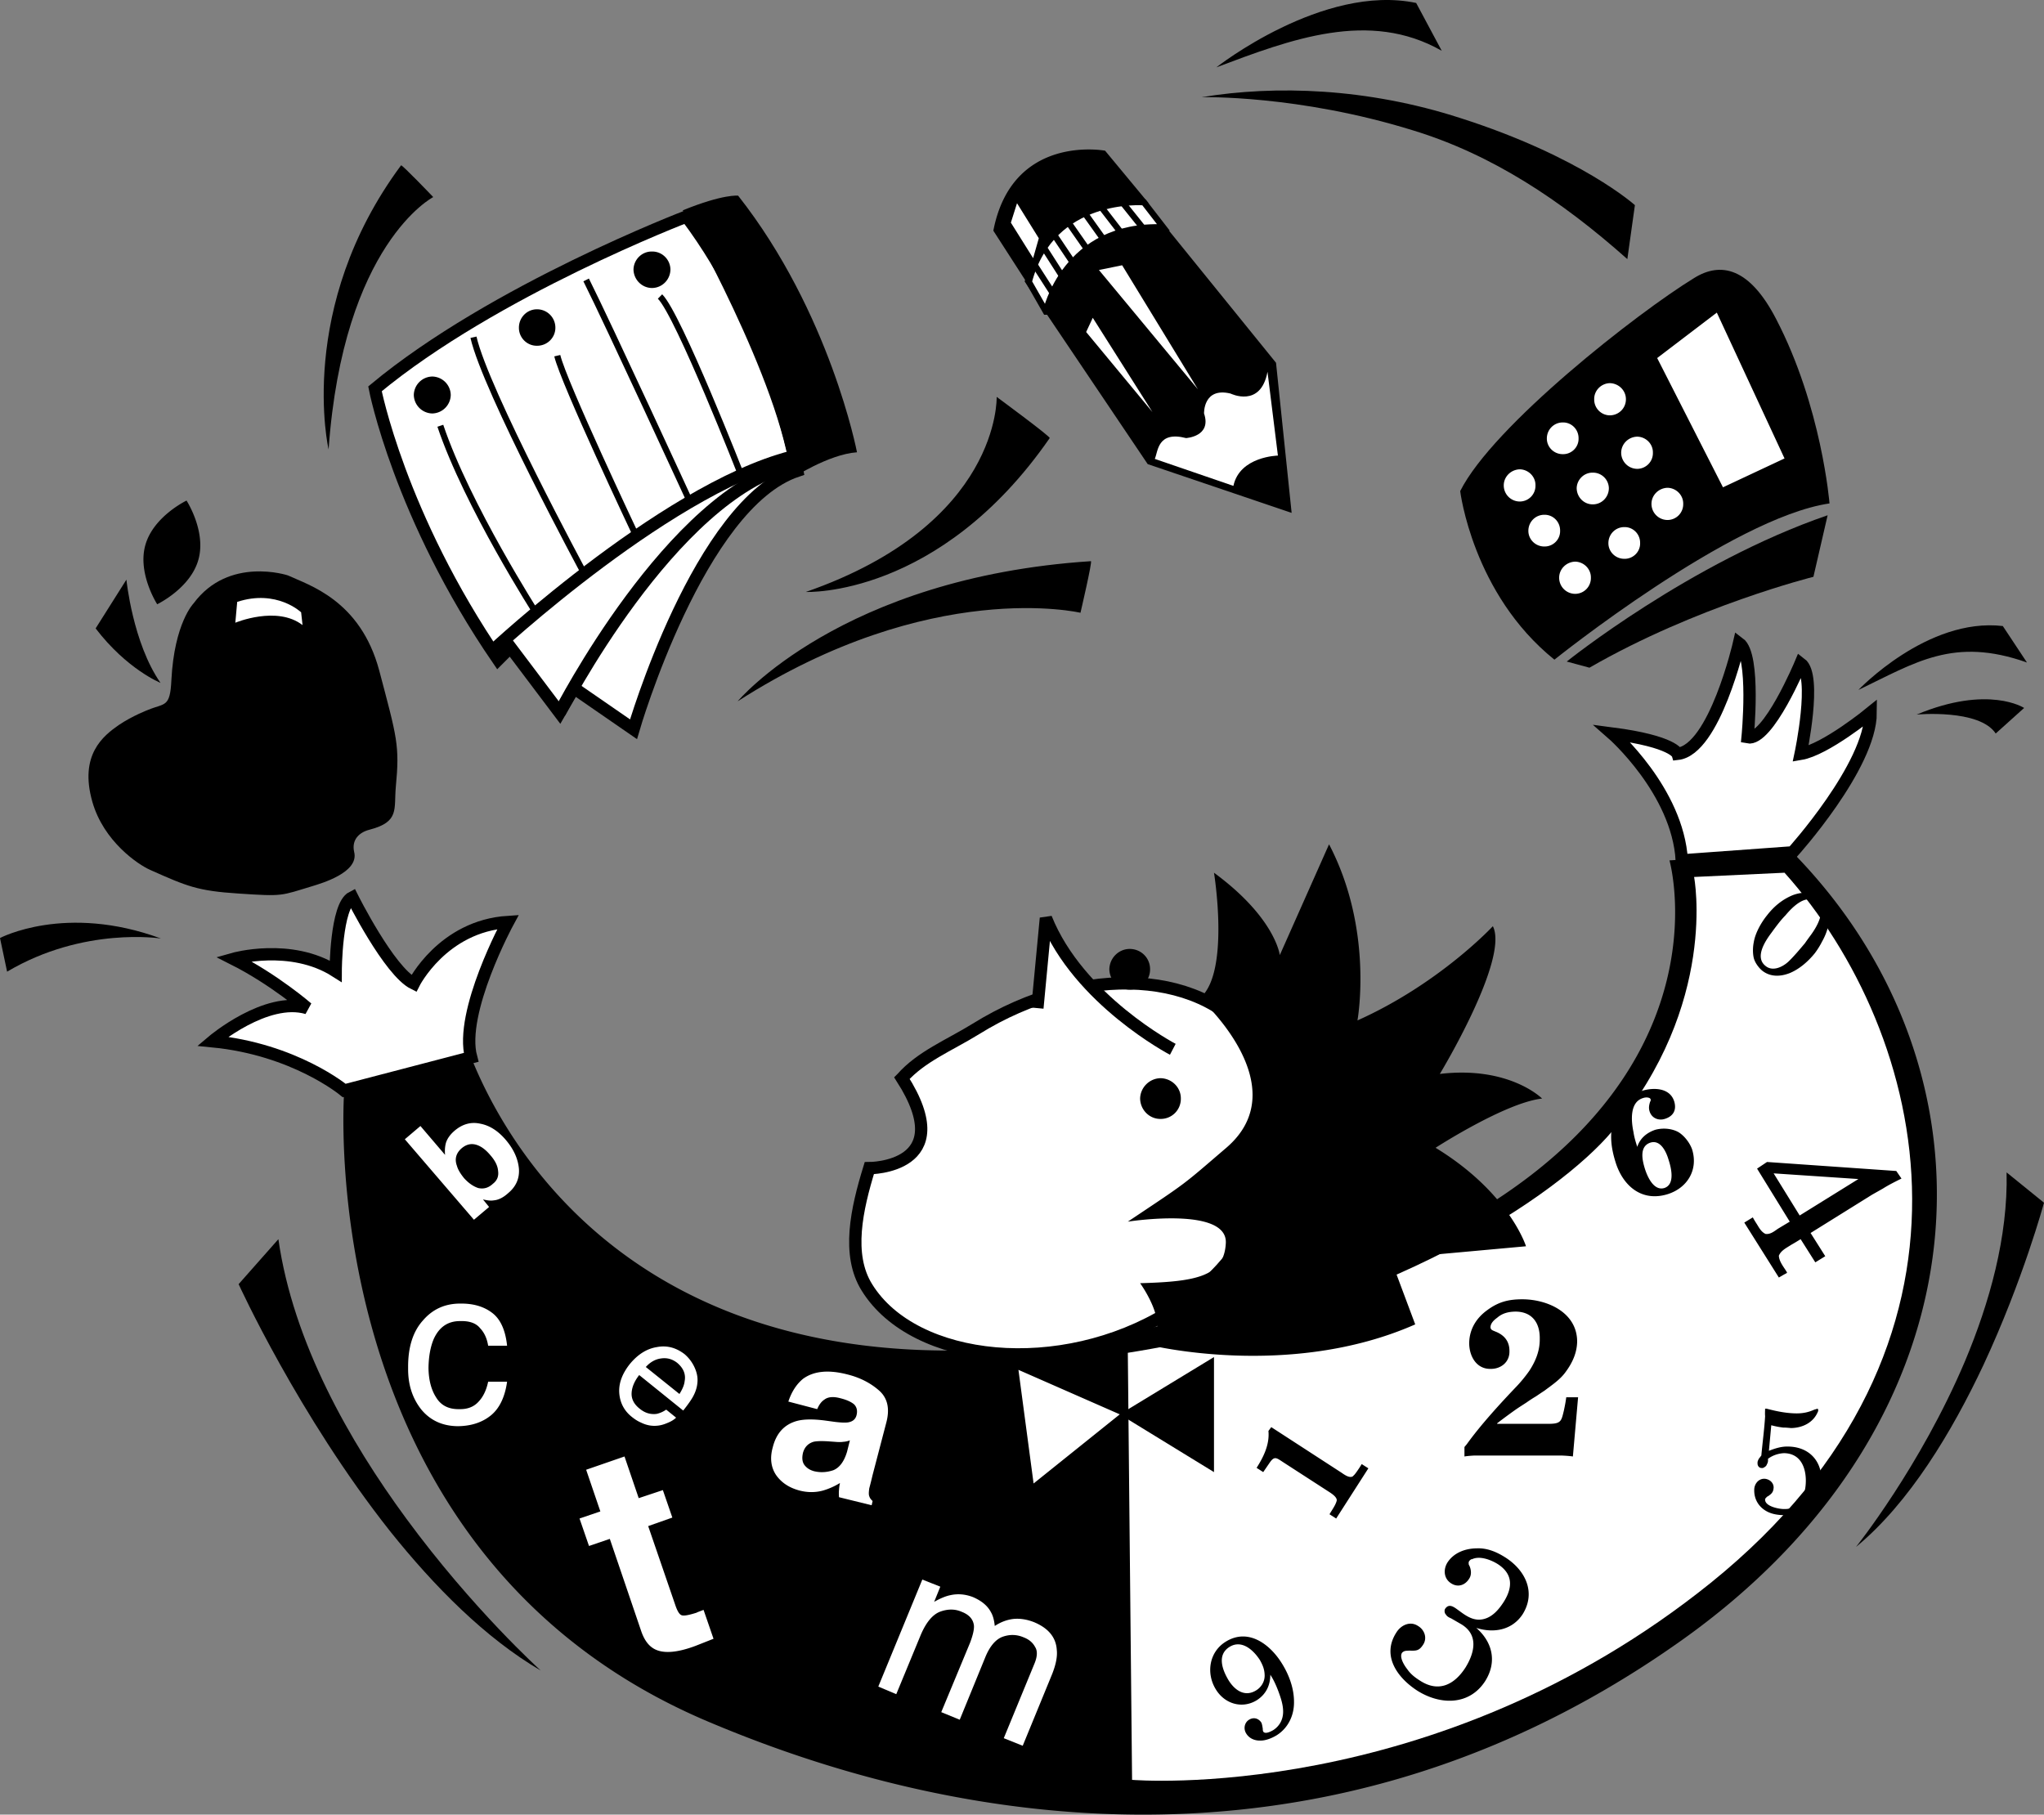
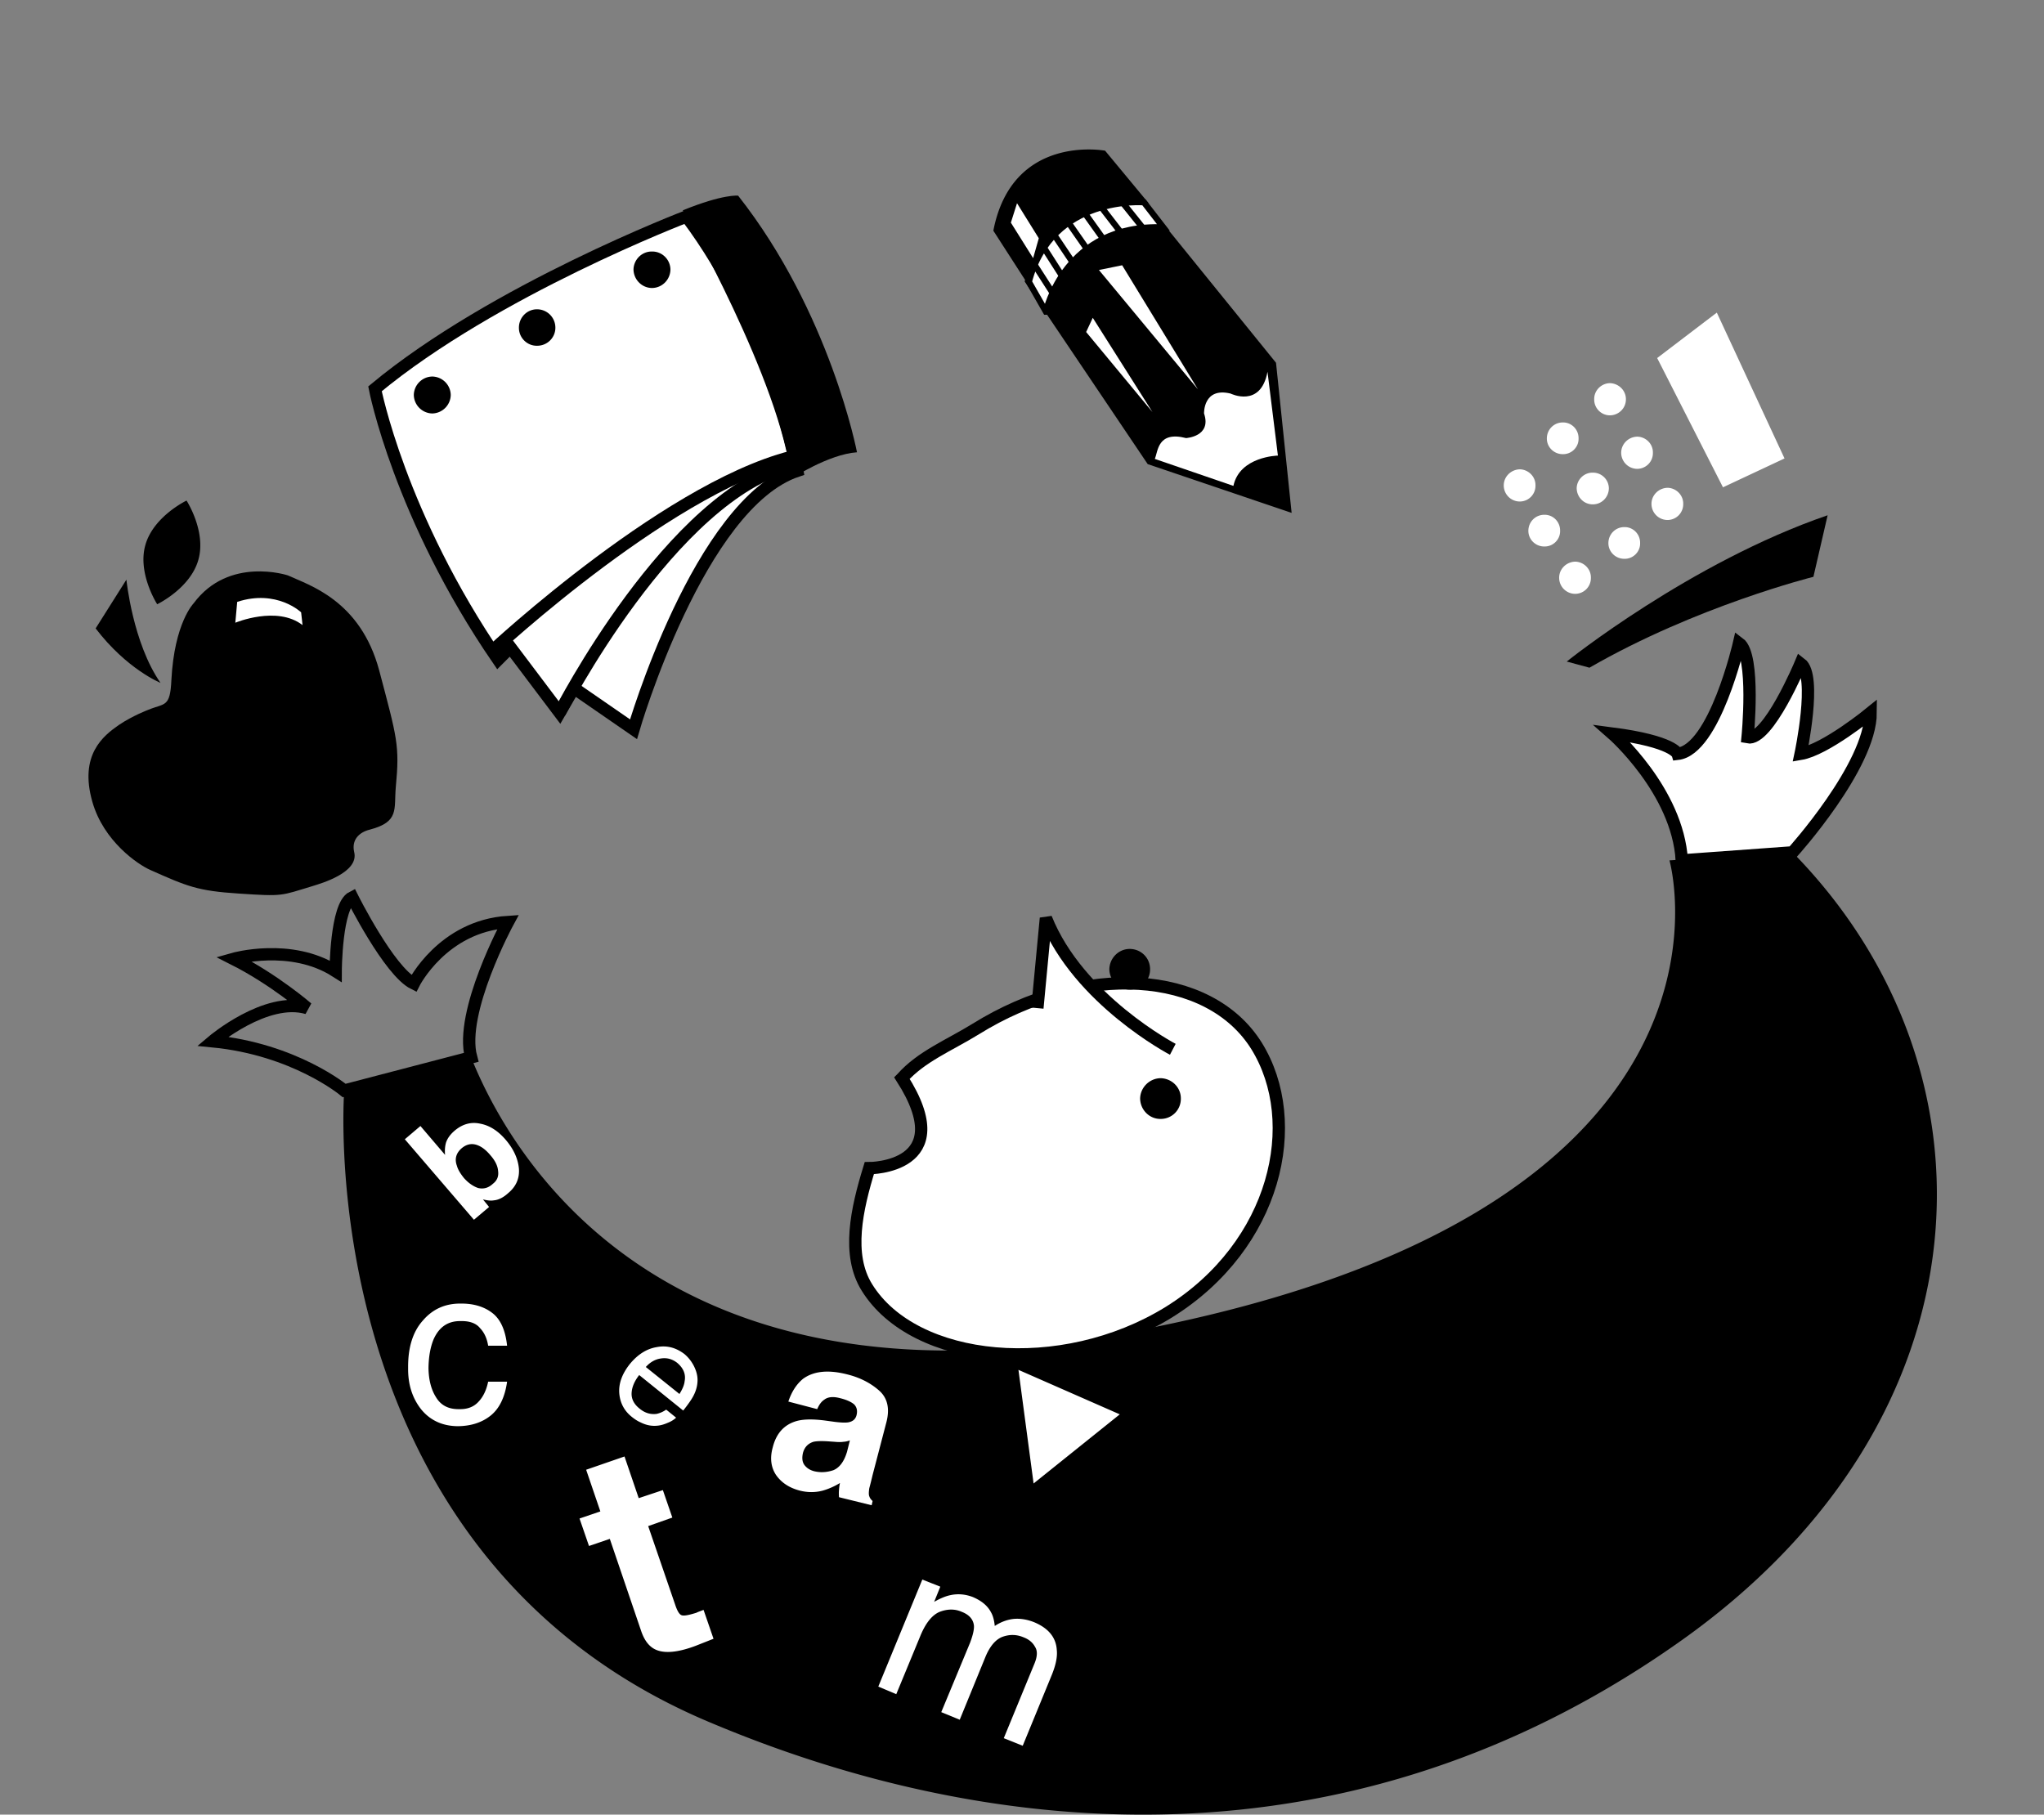
<svg xmlns="http://www.w3.org/2000/svg" width="431.699" height="383.273">
  <rect width="100%" height="100%" fill="#808080" stroke="none" />
  <path d="M33.898 144.226c-5.863-8.41-7.199-21.8-7.199-21.8l-6.5 10.3c6.625 8.668 13.7 11.5 13.7 11.5" />
  <path d="M60.797 121.527s-12.465-4.133-19.899 5.898c0 0-4.078 4.125-4.699 16.2-.27 5.874-1.39 4.84-4.902 6.3 0 0-3.207 1.192-6.2 3.2-3.277 2.28-8.413 6.304-5.597 16.203 2.379 8.398 9.695 13.293 12.2 14.398 7.843 3.492 10.01 4.441 18.698 5 9.559.637 8.797.48 15.7-1.602 1.605-.511 9.828-2.82 8.699-7.199-.555-2.5.98-4.12 3.3-4.699 6.317-1.645 5.079-4.324 5.5-9 .837-8.828.27-10.344-3.5-24.602-3.984-14.886-14.898-18.05-19.3-20.097" />
  <path fill="#fff" d="m49.7 131.527.398-4.403c8.355-2.73 13.5 2.204 13.5 2.204l.3 2.699c-5.41-4.176-14.199-.5-14.199-.5" />
  <path d="M41.898 118.226c1.707-6.008-2.5-12.5-2.5-12.5s-7 3.34-8.699 9.398c-1.695 5.997 2.5 12.5 2.5 12.5s7.012-3.351 8.7-9.398M242.2 42.925c.136 0 .253.004.398 0l-9.2-11.097s-19.609-3.704-23.601 16.898l6.703 10.398a.87.87 0 0 1-.102.301l26 38.602 30.399 10.3-3.297-31.703-27.3-33.699" />
  <path fill="#fff" d="m243.398 87.027-14-16.903 1.399-3zM253 82.226l-16-26.2-4.902 1zm0 0" />
  <path fill="#fff" d="m220.898 65.828-3.601-6.301c4.86-18.45 24.3-16.801 24.3-16.801l4.102 5.3c-20.851-.835-24.8 17.802-24.8 17.802" />
  <path fill="none" stroke="#000" stroke-width="1.3" d="m220.898 65.828-3.601-6.301c4.86-18.45 24.3-16.801 24.3-16.801l4.102 5.3c-20.851-.835-24.8 17.802-24.8 17.802zm0 0" />
  <path fill="#fff" stroke="#000" stroke-width="1.3" d="m223 62.925-4.5-7m6.598 3.602-4.801-7.5m7.203 4.801-5.102-7.602m8.102 4.699-5.102-7.3m8.5 5.101-5-7m8.7 5.5-5.098-6.602m9.5 5.301-5.203-6.5" />
  <path fill="#fff" d="m269.898 96.226-2.199-17.7c-1.437 7.743-7.8 4.598-7.8 4.598-5.797-1.406-5.602 4.204-5.602 4.204 1.668 4.89-3.797 5.199-3.797 5.199-6.047-1.547-5.902 2.804-6.602 4.398l16.602 5.7c1.324-6.243 9.398-6.399 9.398-6.399m-55.101-53.301-1.297 4.102 4.7 7.5 1.198-4.2-4.601-7.402" />
-   <path d="M85.797 320.726c14.148 19.27 28.402 32.102 28.402 32.102-11.68-6.825-22.484-17.75-31.8-29.403-19.364-24.457-32-52.199-32-52.199l8.398-9.5c3.094 21.727 15.004 42.688 27 59M415 287.527c-9.438 22.281-23 39.199-23 39.199 11.305-9.324 20.297-24.387 26.898-38.398 8.414-18.043 12.801-34.301 12.801-34.301l-7.902-6.403c.32 13.61-3.625 27.594-8.797 39.903m-116.602-260c-24.23-7.52-44.601-7-44.601-7 15.605-2.578 34.988-1.942 54.601 4.398 25.555 8.16 36.899 18.403 36.899 18.403l-1.598 11.398c-14.066-12.512-28.695-22.137-45.3-27.2M34 198.226c-20.195-7.45-34-.102-34-.102l1.5 7.102c16.184-9.598 32.5-7 32.5-7m121.797-50.102c40.805-26.175 72.402-18.699 72.402-18.699s2.567-10.969 2.2-10.898c-52.81 3.46-74.602 29.597-74.602 29.597M69.398 94.925c3.098-43.515 22.102-53.3 22.102-53.3s-6.645-6.95-6.8-6.7c-22.27 30.063-15.302 60-15.302 60M170.2 125.027c41.206-14.332 40.3-41.2 40.3-41.2s11.41 8.399 11.2 8.7c-23.368 33.758-51.5 32.5-51.5 32.5m86.698-110.801c15.707-5.91 32.27-12.238 47.602-3.5L299.098.624c-19.7-4.132-42.2 13.602-42.2 13.602m135.602 131.5c12.098-5.812 20.125-11.281 35.598-5.8l-5.098-7.7c-15.95-1.86-30.5 13.5-30.5 13.5m29 9.199c-3.465-5.242-16.703-4-16.703-4 15.203-6.34 22.703-1.398 22.703-1.398l-6 5.398m-35.102-48.597c-20.796 3.054-58.101 33-58.101 33-17.297-13.91-19.899-35.602-19.899-35.602 6.938-13.844 37.5-37.719 49.399-45 5.637-3.512 11.703-2.21 17.3 8.602 9.665 18.539 11.301 39 11.301 39" />
  <path d="m330.898 139.726 4.801 1.3C358.234 128.017 383 121.829 383 121.829l3-13c-29.066 9.98-55.102 30.898-55.102 30.898" />
  <path fill="#fff" d="m350 75.624 13.898 27.301 13-6.097-14.3-30.801L350 75.624m-10 12.102c1.895-.012 3.406-1.52 3.398-3.398.008-1.844-1.503-3.352-3.398-3.403-1.828.051-3.336 1.559-3.3 3.403a3.331 3.331 0 0 0 3.3 3.398m5.797 11.301c1.84-.016 3.348-1.528 3.3-3.403.048-1.847-1.46-3.355-3.3-3.398-1.883.043-3.39 1.55-3.399 3.398a3.414 3.414 0 0 0 3.399 3.403m6.403 10.801a3.327 3.327 0 0 0 3.3-3.403c.04-1.84-1.469-3.351-3.3-3.398-1.895.047-3.403 1.558-3.403 3.398a3.398 3.398 0 0 0 3.402 3.403m-9.101 8.199c1.832.023 3.34-1.488 3.3-3.301.04-1.906-1.468-3.418-3.3-3.398-1.891-.02-3.403 1.492-3.399 3.398-.004 1.813 1.508 3.324 3.399 3.3m-10.398 7.399a3.324 3.324 0 0 0 3.3-3.398c.04-1.844-1.469-3.352-3.3-3.403-1.895.051-3.403 1.559-3.403 3.403a3.394 3.394 0 0 0 3.402 3.398m-6.499-10c1.831.024 3.34-1.484 3.3-3.3.04-1.907-1.469-3.419-3.3-3.399-1.895-.02-3.403 1.492-3.403 3.398 0 1.817 1.508 3.325 3.402 3.301m-5.199-9.5a3.32 3.32 0 0 0 3.297-3.398c.043-1.844-1.469-3.352-3.297-3.403-1.895.051-3.402 1.559-3.402 3.403a3.394 3.394 0 0 0 3.402 3.398m15.398.602c1.868.011 3.38-1.496 3.399-3.403a3.35 3.35 0 0 0-3.399-3.296c-1.855-.032-3.363 1.48-3.398 3.296.035 1.907 1.543 3.415 3.398 3.403m-6.3-10.602c1.832.024 3.34-1.484 3.3-3.3.04-1.907-1.468-3.419-3.3-3.399-1.891-.02-3.403 1.492-3.399 3.398-.004 1.817 1.508 3.325 3.399 3.301M145 45.726c18.234 24.223 23.398 53.7 23.398 53.7-20.765 6.921-34.601 54.6-34.601 54.6l-12.598-8.698-3 5.199-10.402-13.801-2.598 2.602c-20.832-30.38-26-57.204-26-57.204C104.301 61.284 145 45.726 145 45.726" />
  <path fill="none" stroke="#000" stroke-width="2.6" d="M145 45.726c18.234 24.223 23.398 53.7 23.398 53.7-20.765 6.921-34.601 54.6-34.601 54.6l-12.598-8.698-3 5.199-10.402-13.801-2.598 2.602c-20.832-30.38-26-57.204-26-57.204C104.301 61.284 145 45.726 145 45.726Zm0 0" />
  <path fill="none" stroke="#000" stroke-width="2.6" d="M169.7 95.925c-26.833 5.223-65.802 41.602-65.802 41.602" />
  <path fill="none" stroke="#000" stroke-width="2.6" d="M167.598 98.124c-25.786 6.192-49.399 52.403-49.399 52.403" />
  <path d="M144.2 44.425c8.632-3.508 11.698-3.097 11.698-3.097C175.368 66.05 181 95.527 181 95.527c-6.066.422-13.902 5.597-13.902 5.597-2.13-20.34-22.899-56.699-22.899-56.699" />
-   <path fill="none" stroke="#000" stroke-width="1.3" d="M93 89.925c5.668 16.86 20.398 39.801 20.398 39.801M100 71.226c2.566 11.29 23.398 49.898 23.398 49.898m-5.698-46c1.335 5.66 16.5 37.704 16.5 37.704m-10.403-53.704c4.77 9.524 22.101 47.204 22.101 47.204m-6.5-43.704c3.903 3.86 17.301 38.102 17.301 38.102" />
  <path d="M91.297 87.328a3.987 3.987 0 0 0 3.902-3.903 3.972 3.972 0 0 0-3.902-3.898 3.974 3.974 0 0 0-3.899 3.898 3.988 3.988 0 0 0 3.899 3.903m22.101-14.301c2.176.023 3.903-1.707 3.899-3.801a3.872 3.872 0 0 0-3.899-3.898c-2.09 0-3.816 1.73-3.8 3.898-.016 2.094 1.71 3.824 3.8 3.8M137.7 60.828c2.14-.016 3.866-1.747 3.898-3.903-.032-2.11-1.758-3.836-3.899-3.8-2.125-.036-3.855 1.69-3.902 3.8.047 2.156 1.777 3.887 3.902 3.903M99.5 223.328c10.434 26.023 44.336 74.273 133.5 59 141.266-24.313 119.598-100.602 119.598-100.602l26-1.7c45.07 45.923 42.468 119.59-23.399 166.4-85.601 60.812-172.465 31.19-205.402 17.3-84.7-35.64-77.098-133.398-77.098-133.398l26.801-7" />
-   <path fill="#fff" d="m357.797 185.226 19.101-.898c30.305 33.824 46.77 99.687-15.601 150-58.45 47.015-122.2 41.597-122.2 41.597l-.898-90.199c54.602-8.645 90.992-33.332 102.301-46.8 22.5-26.845 17.297-53.7 17.297-53.7M99.5 223.328c-2.566-9.512 7.797-28.602 7.797-28.602-13.828.89-19.899 13-19.899 13-5.199-2.574-13-18.2-13-18.2-3.464 1.759-3.5 15.598-3.5 15.598-9.496-6.043-21.601-2.597-21.601-2.597 8.637 4.355 15.601 10.398 15.601 10.398-8.699-2.574-20 7-20 7 17.368 1.692 27.801 10.403 27.801 10.403l26.801-7" />
-   <path fill="none" stroke="#000" stroke-width="2.6" d="M99.5 223.328c-2.566-9.512 7.797-28.602 7.797-28.602-13.828.89-19.899 13-19.899 13-5.199-2.574-13-18.2-13-18.2-3.464 1.759-3.5 15.598-3.5 15.598-9.496-6.043-21.601-2.597-21.601-2.597 8.637 4.355 15.601 10.398 15.601 10.398-8.699-2.574-20 7-20 7 17.368 1.692 27.801 10.403 27.801 10.403zm0 0" />
+   <path fill="none" stroke="#000" stroke-width="2.6" d="M99.5 223.328c-2.566-9.512 7.797-28.602 7.797-28.602-13.828.89-19.899 13-19.899 13-5.199-2.574-13-18.2-13-18.2-3.464 1.759-3.5 15.598-3.5 15.598-9.496-6.043-21.601-2.597-21.601-2.597 8.637 4.355 15.601 10.398 15.601 10.398-8.699-2.574-20 7-20 7 17.368 1.692 27.801 10.403 27.801 10.403z" />
  <path fill="#fff" d="M355.2 181.726c-.864-14.71-14.7-26.8-14.7-26.8 12.969 1.69 13.797 4.3 13.797 4.3 7.836-.875 13-23.398 13-23.398 3.504 2.59 1.8 19.898 1.8 19.898 4.305.89 11.2-15.602 11.2-15.602 3.504 2.625 0 19.102 0 19.102 5.238-.875 14.8-8.7 14.8-8.7-.03 11.29-16.5 29.5-16.5 29.5l-23.398 1.7" />
  <path fill="none" stroke="#000" stroke-width="2.6" d="M355.2 181.726c-.864-14.71-14.7-26.8-14.7-26.8 12.969 1.69 13.797 4.3 13.797 4.3 7.836-.875 13-23.398 13-23.398 3.504 2.59 1.8 19.898 1.8 19.898 4.305.89 11.2-15.602 11.2-15.602 3.504 2.625 0 19.102 0 19.102 5.238-.875 14.8-8.7 14.8-8.7-.03 11.29-16.5 29.5-16.5 29.5zm0 0" />
  <path fill="#fff" d="M190.5 227.726c12.168 19.023-6.902 19-6.902 19-2.649 8.621-4.828 18.27-.5 25.2 9.996 16.152 41.054 19.257 63.8 5.198 22.688-14.14 28.465-40.113 18.5-56.199-10.027-16.12-36.546-17.742-59.3-3.597-5.649 3.484-11.555 5.82-15.598 10.398" />
  <path fill="none" stroke="#000" stroke-width="2.6" d="M190.5 227.726c12.168 19.023-6.902 19-6.902 19-2.649 8.621-4.828 18.27-.5 25.2 9.996 16.152 41.054 19.257 63.8 5.198 22.688-14.14 28.465-40.113 18.5-56.199-10.027-16.12-36.546-17.742-59.3-3.597-5.649 3.484-11.555 5.82-15.598 10.398zm0 0" />
  <path fill="#fff" stroke="#000" stroke-width="2.6" d="m219.098 212.925 1.8-19c6.903 17.29 26.801 27.7 26.801 27.7" />
  <path d="M238.598 209.027c2.406-.02 4.324-1.942 4.3-4.301.024-2.379-1.894-4.3-4.3-4.3-2.332 0-4.254 1.921-4.301 4.3.047 2.36 1.969 4.281 4.3 4.3m6.501 27.302a4.235 4.235 0 0 0 4.3-4.301c.024-2.336-1.894-4.258-4.3-4.301-2.332.043-4.254 1.965-4.301 4.3.047 2.403 1.969 4.325 4.3 4.302" />
-   <path d="M253.398 210.828c6.47-5.247 3-26.5 3-26.5 13.004 9.554 13.899 17.398 13.899 17.398l10.402-23.398c9.5 18.156 6 37.199 6 37.199 17.367-7.778 28.598-19.903 28.598-19.903 3.504 6.926-11.2 31.204-11.2 31.204 14.704-1.747 21.602 5.199 21.602 5.199-7.765.855-22.5 10.398-22.5 10.398 15.602 9.524 19.098 20.801 19.098 20.801l-28.598 2.602 5.2 13.898c-26.68 11.766-56.399 4.3-56.399 4.3 5.234-3.476-1.703-13-1.703-13 11.594-.335 17.77-1.312 18.101-8.5.352-7.812-20.699-4.5-20.699-4.5 13-8.675 11.317-7.48 20.801-15.6 15.168-13.009-5.602-31.598-5.602-31.598m53.102 131c-.469-.204-.89-.414-1.102-.801-.312-.278-.378-.871-.199-1.2.899-1.37 2.067-.246 3 .399 1.535 1.14 3.188 2.297 5.301 1.7 1.781-.481 3.094-2.032 4.098-3.598 1.902-3.02 2-5.891-1.301-8-1.442-.895-3.813-1.786-5.399-1-.187-.082-.543.304-.601.398-.168.262-.098.414-.098.7l.2.402c.343.82.406 1.855-.102 2.597-.82 1.356-2.352 1.934-3.797 1-1.559-.969-1.723-2.898-.8-4.398 1.355-2.098 3.804-2.985 6.198-3 2.157-.094 4.137.719 6 1.898 4.188 2.649 6.594 7.332 3.7 12-2.211 3.395-6.13 4.074-9.801 2.903 3.48 3.043 4.383 7.214 1.902 11.199-3.351 5.226-9.48 5.113-14.3 2.097-4.235-2.718-7.653-7.375-4.5-12.296.976-1.602 2.94-2.516 4.601-1.403 1.305.762 1.996 2.473 1.098 3.903-.88 1.375-1.465 1.34-3 1.296-.465.051-.922-.015-1.301.301-.14.07-.266.27-.297.403-.336.964.664 2.539 1.2 3.199.737 1.086 1.675 1.793 2.8 2.5 3.894 2.472 7.18.785 9.5-2.801 2.012-3.254 2.844-7.102-1.102-9.3l-1.898-1.098m-39.402 12.097c.004 1.23-.688 2.426-1.801 3.102-2.344 1.449-4.457.039-5.797-2.102-1.309-2.168-2.559-5.39.2-7.097 2.585-1.579 5.054.71 6.398 2.796.62 1.106.992 2.008 1 3.301l1.199-.199c.723 1.094 1.25 2.305 1.703 3.5.516 1.398 1.008 2.852 1 4.3 0 1.634-.746 3.044-2.102 3.9-.425.241-1.68.94-2.101.3-.086-.184-.102-.395-.098-.602-.055-.347-.137-.957-.3-1.296-.602-.91-1.622-1.2-2.602-.602-.961.598-1.227 1.895-.598 2.898.63 1.043 1.766 1.516 2.899 1.5 1.195.051 2.558-.53 3.5-1.097 2.488-1.543 3.746-4.258 3.699-7.102.004-2.77-1.02-5.62-2.5-8-2.488-4.082-7.106-7.652-11.899-4.699-3.554 2.176-4.203 6.719-2.101 10.102 1.836 3.02 5.508 4.168 8.601 2.296 1.957-1.234 2.887-3.12 2.899-5.398l-1.2.2m1.403-52.501 14.797 9.602c.527.351 1.664 1.234 2.402.8.113-.128.266-.25.399-.402.355-.426.66-.898 1-1.398l.5-.801 1.402.898-6.8 10.602-1.403-.898c.492-.875 1.234-1.844 1.5-2.801.23-.727-1-1.528-1.399-1.801L271 308.828c-1.45-.95-1.852-1.364-2.902.199l-1.301 1.898-1.399-.898c1.477-2.324 2.77-4.946 2.5-7.801l.602-.8m40.797 4.198.5-.597c2.91-4.067 7.121-8.653 10.601-12.301a29.387 29.387 0 0 0 2.602-3.2c1.36-2.09 2.246-4.288 2.2-6.8.046-3.293-1.59-5.68-5.102-5.7-1.45.02-2.758.302-3.899 1.302-.687.496-1.386 1.152-1.402 2 .015.601.578.699 1 .898 1.914.734 3.039 2.09 3 4.2.039 2.288-1.832 3.741-4 3.698-2.98.043-4.477-2.671-4.5-5.398.023-2.934 1.473-5.32 3.8-7 2.352-1.738 4.458-2.3 7.403-2.3 5.29 0 11.563 2.761 11.598 8.902-.036 2.421-1.02 4.53-2.399 6.398-1.148 1.64-2.926 2.809-4.5 4-.625.402-1.234.82-1.8 1.2-.696.417-1.352.84-2 1.3-.66.43-1.317.848-2 1.3-1.422 1-2.825 2.028-4.2 3.098v.102h11.2c2.34-.047 2.386-.703 2.898-2.8.191-.9.379-1.833.5-2.802h2.5l-1.098 12.5c-.777-.113-1.57-.16-2.402-.199h-18.399c-.656.04-1.406.086-2.101.2v-2m70.801-48.899 12.402-7.7-17.902-1.198 5.5 8.898-2.098 1.3-6.902-11.198 2.101-1.403 27.301 1.903 1.098 1.597c-1.356.672-2.703 1.344-3.899 2.102l-2.3 1.3-13 8.098 3.101 4.903-2.102 1.296-3.101-4.898c-.68.426-1.317.82-2 1.2-.906.609-2.156 1.167-2.598 2.3.059 1.09.781 2.07 1.399 3 .472.82.562.434-.7 1.2l-.699.402-7.3-11.602 1.8-1.102c.274.52.598 1.036.899 1.5.464.766.945 1.625 1.8 2 .997.125 1.836-.562 2.602-1.097l2.5-1.5 2.098-1.301m-7.2-52.699c-2.382-1.848-.046-5.324 1.301-7.102a57.98 57.98 0 0 1 1.5-2c.438-.55.899-1.09 1.399-1.597 1.37-1.633 4.246-4.653 6.5-2.801 2.238 1.707.12 5.219-1.098 6.898a64.937 64.937 0 0 0-1.3 1.801c-1.048 1.25-2.345 2.8-3.5 3.898-1.247 1.141-3.31 2.122-4.802.903l-.699 1c1.719 1.344 3.828 1.273 5.801.5 2.074-.863 3.906-2.477 5.297-4.2a16.172 16.172 0 0 0 1.5-2.402c.863-1.539 1.39-3 1.5-4.8.023-1.75-.504-3.419-1.899-4.598-1.707-1.278-3.988-1.168-5.898-.403-2.129.91-3.848 2.332-5.3 4.204-1.208 1.492-2.485 3.718-2.802 5.699-.21 1.015-.234 2.281 0 3.3.227.946 1.016 2.06 1.801 2.7l.7-1m.301 112.097c-.137.18-.45.399-.403.602-.047 1.45 3.012 2.043 4.101 2 3.403.043 4.493-3.11 4.5-6-.008-2.941-1.222-5.75-4.601-5.8-1.176.05-2.426.456-3.399 1.198.04.348.008.66-.101.903-.11.258-.203.445-.297.597-.187.16-.375.317-.602.403-.148.07-.367.039-.601 0-.453-.18-.637-.586-.598-1.102-.039-.265.301-.984.598-1.199.015-.098.11-.187.203-.3.25-2.759.625-5.505.797-8.302-.047-.511-.016-1.011 0-1.597h.3c2.087.554 4.208.992 6.403 1 1.3-.008 2.453-.227 3.7-.801l.398-.102c.011-.074.355-.074.402 0-.047.114.043.27 0 .403-.922 2.426-3.262 3.55-5.703 3.597-.555-.046-1.086-.109-1.598-.097a16.647 16.647 0 0 1-2.601-.5l-.5 5.398c1.242-.48 2.554-.918 3.902-.898 4.328-.02 7.23 2.789 7.2 7.097.03 4.461-3.212 7.395-7.602 7.403-1.664-.008-3.317-.227-4.7-1.301-1.27-.984-1.925-2.422-1.898-4-.027-1.2.812-2.383 2.098-2.398.96.015 1.96.703 2 1.796-.04 1.028-.414 1.372-1.2 1.903l-.199.097m-24.601-74.796c-2.43.77-1.746 3.722-1.2 5.5.524 1.68 1.868 4.757 4.102 4.097 2.355-.761 1.445-4.332.898-6-.476-1.636-1.671-4.238-3.8-3.597l1-2.704c1.597-.433 3.468-.296 4.902.5 1.273.782 2.434 2.317 2.898 3.704 1.297 4.304-1.054 8.101-5.199 9.398-5.476 1.684-9.449-1.758-11-6.8-.965-3.09-1.281-5.9-.402-9 .969-3.055 2.887-5.087 5.902-6 2.469-.782 5.98-.727 6.899 2.198.547 1.813-.18 3.149-2 3.704-1.34.421-2.766-.18-3.2-1.602-.222-.695-.113-1.285.102-2 .172-.254.23-.598-.102-.8-.449-.208-.984-.141-1.398 0-2.89.882-2.469 4.995-2 7.198.16 1.098.465 2.079.797 3.102h-.098v-.102l.098.102c.594-1.828 2-2.984 3.8-3.602l-1 2.704" />
  <path d="m236.5 298.726 19.898-12.102v24.301zm0 0" />
  <path fill="#fff" d="m236.5 298.726-21.402-9.398 3.199 24zm-57.402 1.699c.964-.16 1.57-.636 1.8-1.5.239-.937.075-1.707-.5-2.3-.601-.516-1.558-.965-2.898-1.297-1.477-.403-2.625-.309-3.402.296-.621.403-1.106 1.063-1.5 2l-6.098-1.597c.703-2.106 1.742-3.688 3.098-4.801 2.265-1.656 5.402-1.977 9.5-.898 2.593.664 4.8 1.8 6.601 3.398 1.754 1.563 2.262 3.805 1.5 6.7l-2.902 11.1a79.58 79.58 0 0 1-.7 2.802c-.12.796-.14 1.39 0 1.699.118.387.364.71.7 1l-.2.898-6.898-1.699c-.035-.578-.05-1.07 0-1.5.024-.465.094-.965.2-1.5a14.575 14.575 0 0 1-3.602 1.602c-1.602.43-3.238.421-4.899 0-2.23-.59-3.87-1.684-5-3.301-1.066-1.613-1.32-3.567-.699-5.801.746-3.012 2.446-4.86 5.098-5.602 1.422-.386 3.398-.421 5.902-.097l2.2.3c1.226.145 2.109.18 2.699.098l.402 3.801c-.48.176-.938.273-1.402.3-.426.071-1.02.071-1.801 0l-1.399-.1c-1.433-.09-2.46-.052-3.101.1-1.145.36-1.863 1.126-2.2 2.302-.257 1.109-.163 1.96.301 2.597.48.637 1.145 1.063 2 1.301 1.356.336 2.711.266 4.102-.2 1.309-.534 2.281-1.831 2.898-3.902l.602-2.398-.402-3.8M96 238.828c1.656-1.41 3.465-1.922 5.398-1.5 1.989.367 3.778 1.507 5.399 3.398 1.676 1.965 2.601 3.984 2.8 6.102.153 2.043-.59 3.793-2.3 5.199-.992.902-2.008 1.414-3 1.5-.586.113-1.363.031-2.297-.2l1.297 1.598-3.2 2.7-14.597-17 3.297-2.797L94 243.925c-.09-.988-.016-1.832.2-2.597.288-.868.878-1.707 1.8-2.5l1.5 3.699c-1.172 1.02-1.527 2.265-1 3.699.219.813.742 1.66 1.5 2.602.953 1.058 1.957 1.75 3 2.097 1.129.254 2.16-.015 3.098-.898.894-.68 1.257-1.586 1.101-2.7-.074-1.066-.613-2.171-1.601-3.3-.735-.887-1.485-1.528-2.2-1.903-1.406-.75-2.691-.613-3.898.403l-1.5-3.7m32.797 86.2-4.399 1.5-2-5.801 4.399-1.5-3-8.8 8.101-2.802 3 8.801 5.102-1.699 2 5.8-5.102 1.802 5.7 16.597c.418 1.27.855 2.016 1.3 2.2.426.226 1.48.042 3.2-.5.203-.114.464-.208.699-.297.316-.122.586-.227.8-.301l2.102 6.097-3.8 1.5c-3.84 1.438-6.723 1.668-8.602.704-1.29-.657-2.246-1.95-2.899-3.903l-6.601-19.398m-39.5-46.102c-2.106 2.356-3.149 5.7-3.098 10-.05 3.5.903 6.422 2.801 8.801 1.91 2.297 4.46 3.465 7.7 3.5 2.808-.035 5.148-.785 7-2.3 1.804-1.485 2.945-3.86 3.398-7.098h-4c-.375 1.808-1.063 3.238-2.098 4.296-.96 1.028-2.313 1.547-4 1.5-2.246.047-3.875-.789-4.902-2.5-1.043-1.64-1.563-3.707-1.598-6.199.035-2.394.402-4.445 1.098-6.097 1.16-2.567 3.035-3.848 5.699-3.801 1.875-.047 3.27.453 4.101 1.5.907.949 1.461 2.199 1.7 3.699h4c-.344-3.266-1.383-5.574-3.098-6.898-1.746-1.356-3.988-2.028-6.703-2-3.274-.028-5.93 1.168-8 3.597m45.703 11.5c-1.023 1.305-1.547 2.582-1.602 3.801-.062 1.258.508 2.36 1.7 3.3 1.117.919 2.304 1.266 3.601 1.098a5.465 5.465 0 0 0 2-.898l2.098 1.7c-.469.445-1.07.816-1.797 1.1-.82.36-1.55.548-2.203.598-1.184.114-2.332-.109-3.5-.699-.582-.246-1.215-.648-1.899-1.199-1.55-1.246-2.425-2.902-2.601-4.898-.172-2.075.574-4.13 2.203-6.204 1.684-2.043 3.57-3.253 5.7-3.597 2.136-.422 4.097.105 5.898 1.5a8.106 8.106 0 0 1 2.101 2.8c.504 1.098.707 2.165.598 3.2-.078.976-.39 1.957-.899 2.898-.382.711-1.07 1.7-2.101 3l-9.297-7.5 1.398-1.699 7.102 5.7c.621-.981 1.016-1.884 1.098-2.7.289-1.492-.274-2.793-1.598-3.898-1.027-.786-2.133-1.094-3.402-.903-1.2.156-2.278.774-3.2 1.801l-1.398 1.7m50.5 65.8 9.297-22.602 3.8 1.5-1.3 3.204c1.308-.739 2.46-1.215 3.402-1.403 1.606-.363 3.207-.21 4.801.403 1.8.777 3.074 1.816 3.797 3.199.422.719.68 1.695.8 2.898 1.329-.875 2.688-1.363 4.102-1.5 1.352-.101 2.754.133 4.2.7 3.023 1.261 4.644 3.21 4.8 5.902.149 1.387-.207 3.101-1 5.097L216 368.726l-4-1.602 6.5-15.796c.605-1.48.652-2.672.098-3.5-.492-.918-1.297-1.579-2.399-2-1.48-.633-2.968-.66-4.5-.102-1.445.559-2.668 2.012-3.601 4.3l-5.399 13.2-3.902-1.602 6.101-14.699c.59-1.578.864-2.773.801-3.597-.156-1.325-1.02-2.297-2.601-2.903-1.434-.629-2.973-.605-4.598 0-1.64.656-3.055 2.43-4.203 5.301l-5 12.102-3.797-1.602" />
</svg>